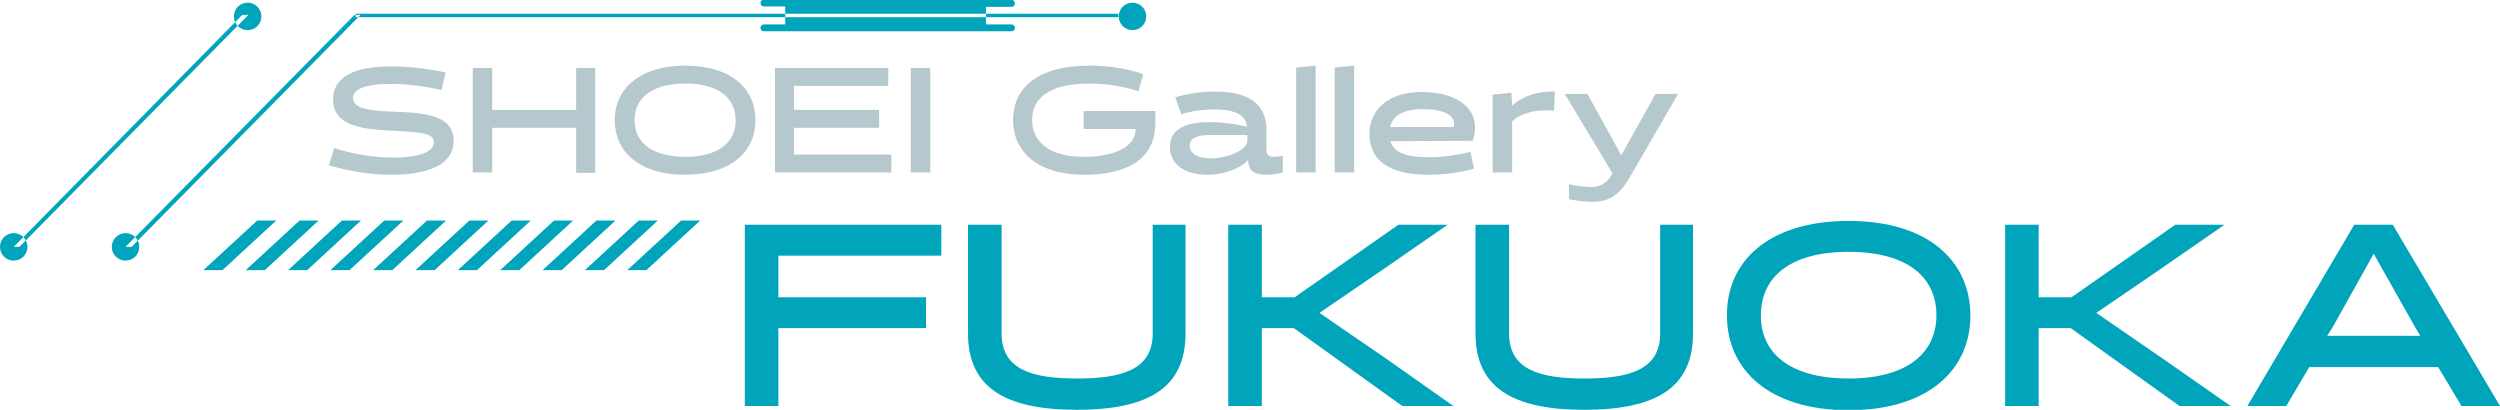
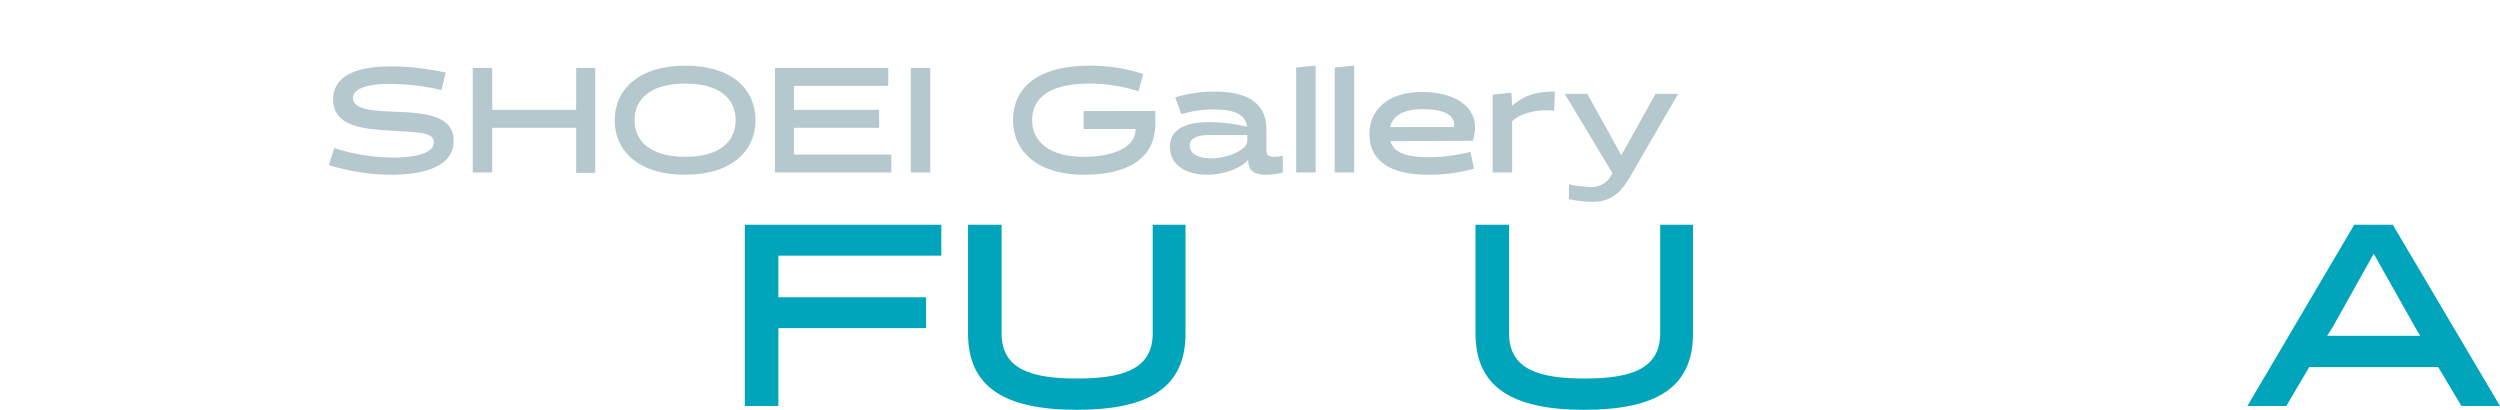
<svg xmlns="http://www.w3.org/2000/svg" version="1.1" id="ttl_tokyo.svg" x="0px" y="0px" width="655.2px" height="107.4px" viewBox="0 0 655.2 107.4" style="enable-background:new 0 0 655.2 107.4;" xml:space="preserve">
  <style type="text/css">
	.st0{fill-rule:evenodd;clip-rule:evenodd;fill:#B5C8CE;}
	.st1{fill-rule:evenodd;clip-rule:evenodd;fill:#00A5BC;}
	.st2{fill:#00A5BC;}
</style>
  <path class="st0" d="M102.7,45.8c6.9,0,16.2-1.5,16.2-8.9c0-6.6-7.3-7.3-15-7.6c-5.8-0.2-11.4-0.5-11.4-3.6c0-3.5,7.3-3.7,9.2-3.7  c4.7,0,9.4,0.5,14,1.6l1.1-4.6c-4.7-1-9.5-1.6-14.3-1.6c-6.7,0-15.2,1.3-15.2,8.7c0,7.3,8.5,7.8,16.3,8.2c6.7,0.4,10.1,0.5,10.1,3  c0,3.6-7.6,4-10.2,4c-5.4,0-10.7-0.8-15.9-2.5l-1.4,4.5C91.6,44.9,97.1,45.8,102.7,45.8L102.7,45.8z M156,45.2V17.8H151v11h-22v-11  h-5.1v27.4h5.1V33.5h22v11.8H156z M161.1,31.5c0,8.1,6.3,14.3,18.4,14.3S198,39.7,198,31.5s-6.3-14.3-18.4-14.3  S161.1,23.4,161.1,31.5z M166.3,31.5c0-5.6,4.3-9.6,13.3-9.6s13.2,4,13.2,9.6c0,5.6-4.2,9.6-13.2,9.6S166.3,37.1,166.3,31.5z   M233.6,45.2v-4.7h-25.5v-7h22.3v-4.7h-22.3v-6.3h24.7v-4.7h-29.7v27.4L233.6,45.2L233.6,45.2z M238.7,45.2h5.1V17.8h-5.1V45.2z   M297.6,33.9V34c0,4.2-5.1,7.1-13.6,7.1c-9,0-13.5-4-13.5-9.6c0-5.6,4.2-9.6,15.1-9.6c4.3,0,8.6,0.7,12.8,2l1.2-4.5  c-4.5-1.5-9.2-2.2-13.9-2.2c-14.3,0-20.2,6.2-20.2,14.3s6.3,14.3,18.6,14.3c10.2,0,18.7-3.4,18.7-13.5v-3.2H284v4.7H297.6  L297.6,33.9z M336.2,40.8c-0.7,0.2-1.5,0.3-2.3,0.3c-1.7,0-2-0.7-2-1.9v-5.4c0-5.6-3.5-9.8-13.4-9.8c-3.6,0-7.1,0.5-10.5,1.5  l1.6,4.4c2.9-0.8,5.9-1.3,8.9-1.2c6,0,8.1,2,8.3,4.5c-3.3-0.8-6.6-1.2-10-1.2c-5.1,0-10.2,1.4-10.2,6.4c0,4.8,4,7.4,9.9,7.4  c4,0,8.7-1.6,10.6-3.9c0.1,1.7,0.4,3.9,4.7,3.9c1.5,0,2.9-0.2,4.4-0.6L336.2,40.8L336.2,40.8z M311.8,38.1c0-2.1,2.5-2.7,4.8-2.7  h10.3v1.5c0,2.5-5.4,4.6-9.5,4.6C314.3,41.5,311.8,40.5,311.8,38.1L311.8,38.1z M339.7,45.2h5.1v-28l-5.1,0.5V45.2z M349.8,45.2h5.1  v-28l-5.1,0.5V45.2z M386,36.9c2.7-8.5-4.4-12.8-13.3-12.8c-9.3,0-13.8,5-13.8,11c0,6.9,5.1,10.7,15.5,10.7c4,0,8-0.5,11.9-1.6  l-0.9-4.4c-3.6,0.9-7.3,1.4-11.1,1.4c-6.1,0-9.1-1.4-9.9-4.2L386,36.9L386,36.9z M364.3,33.3c0.7-2.7,3-4.7,8.7-4.7  c5.3,0,8.7,1.6,8,4.7H364.3L364.3,33.3z M391.2,45.2h5.1V31.8c2.6-2.5,7.3-3.2,11-2.8l0.2-5c-4.2-0.1-7.9,0.8-11.2,3.7l0,0l-0.2-3.4  l-4.9,0.5L391.2,45.2L391.2,45.2z M422.6,45.4l-0.4,0.7c-1.1,2-3.3,3.1-5.6,2.9c-1.8-0.1-3.7-0.3-5.4-0.7v3.9c2,0.4,4.1,0.7,6.1,0.7  c3.9,0,6.9-1.4,9.7-6.2l12.8-22.1h-5.9l-9,16.1l-2.9-5.3l-6-10.8h-5.9L422.6,45.4z" />
-   <path class="st1" d="M72.4,57.8h-5l-14.1,13h5L72.4,57.8z M83.5,57.8h-5l-14.1,13h5L83.5,57.8z M94.6,57.8h-5l-14.1,13h5L94.6,57.8z   M105.7,57.8h-5l-14.1,13h5L105.7,57.8z M116.9,57.8h-5l-14.1,13h5L116.9,57.8z M128,57.8h-5l-14.1,13h5L128,57.8z M139.1,57.8h-5  l-14.1,13h5L139.1,57.8z M150.2,57.8h-5l-14.1,13h5L150.2,57.8z M161.3,57.8h-5l-14.1,13h5L161.3,57.8z M172.4,57.8h-5l-14.1,13h5  L172.4,57.8z M183.5,57.8h-5l-14.1,13h5L183.5,57.8z" />
-   <path class="st1" d="M92.9,3.9h1.6l-60,60.8h-1.6L92.9,3.9z M93.2,3.6h199.9v0.9H93.2L93.2,3.6L93.2,3.6z M266,0.9  c0,0.5-0.4,0.9-0.9,0.9h-6.7v4.6h6.7c0.5,0,0.9,0.4,0.9,0.9s-0.4,0.9-0.9,0.9h-64.9c-0.5,0-0.9-0.4-0.9-0.9s0.4-0.9,0.9-0.9h5.6V1.7  h-5.6c-0.5,0-0.9-0.4-0.9-0.9c0-0.5,0.4-0.9,0.9-0.9h64.9C265.6,0,266,0.4,266,0.9L266,0.9z M32.9,61.1c2,0,3.6,1.6,3.6,3.6  c0,2-1.6,3.6-3.6,3.6c-2,0-3.6-1.6-3.6-3.6C29.3,62.7,30.9,61.1,32.9,61.1C32.9,61.1,32.9,61.1,32.9,61.1z M296.8,0.7  c2,0,3.6,1.6,3.6,3.6s-1.6,3.6-3.6,3.6s-3.6-1.6-3.6-3.6c0,0,0,0,0,0C293.2,2.3,294.8,0.7,296.8,0.7z M63.5,3.9h1.6l-60,60.8H3.6  L63.5,3.9z M3.6,61.1c2,0,3.6,1.6,3.6,3.6c0,2-1.6,3.6-3.6,3.6c-2,0-3.6-1.6-3.6-3.6C0,62.7,1.6,61.1,3.6,61.1  C3.6,61.1,3.6,61.1,3.6,61.1z M64.9,0.7c2,0,3.6,1.6,3.6,3.6c0,2-1.6,3.6-3.6,3.6c-2,0-3.6-1.6-3.6-3.6c0,0,0,0,0,0  C61.3,2.3,62.9,0.7,64.9,0.7z" />
  <g>
    <path class="st2" d="M204,86v20.4h-8.8V58.9h51.5V67H204v10.9h38.7V86H204z" />
    <path class="st2" d="M301.9,58.9h8.8v28.5c0,14.1-9.5,20-28.5,20s-28.5-6-28.5-20V58.9h8.8v28.5c0,9.5,8,11.8,19.8,11.8   c11.7,0,19.8-2.3,19.8-11.8V58.9z" />
-     <path class="st2" d="M380.9,106.4h-13.4L339.1,86h-8.4v20.4h-8.8V58.9h8.8v19h8.6l27.2-19h12.9l-17.2,11.9L345.8,82L364,94.5   L380.9,106.4z" />
    <path class="st2" d="M434.9,58.9h8.8v28.5c0,14.1-9.5,20-28.5,20s-28.5-6-28.5-20V58.9h8.8v28.5c0,9.5,8,11.8,19.8,11.8   c11.7,0,19.8-2.3,19.8-11.8V58.9z" />
-     <path class="st2" d="M484.5,57.9c21,0,31.9,10.7,31.9,24.8c0,14.1-10.9,24.8-31.9,24.8s-31.9-10.7-31.9-24.8   C452.5,68.5,463.5,57.9,484.5,57.9z M484.5,99.2c15.6,0,23-6.9,23-16.6c0-9.7-7.3-16.6-23-16.6s-23,6.9-23,16.6   C461.4,92.3,468.8,99.2,484.5,99.2z" />
-     <path class="st2" d="M584.6,106.4h-13.4L542.7,86h-8.4v20.4h-8.8V58.9h8.8v19h8.6l27.2-19H583l-17.2,11.9L549.4,82l18.3,12.6   L584.6,106.4z" />
    <path class="st2" d="M655.2,106.4h-10.1L639,96.2h-33.8l-6,10.2H589l28-47.5h10.1L655.2,106.4z M611.2,86l-1.3,2h24.4l-1.2-2   l-11-19.5L611.2,86z" />
  </g>
</svg>